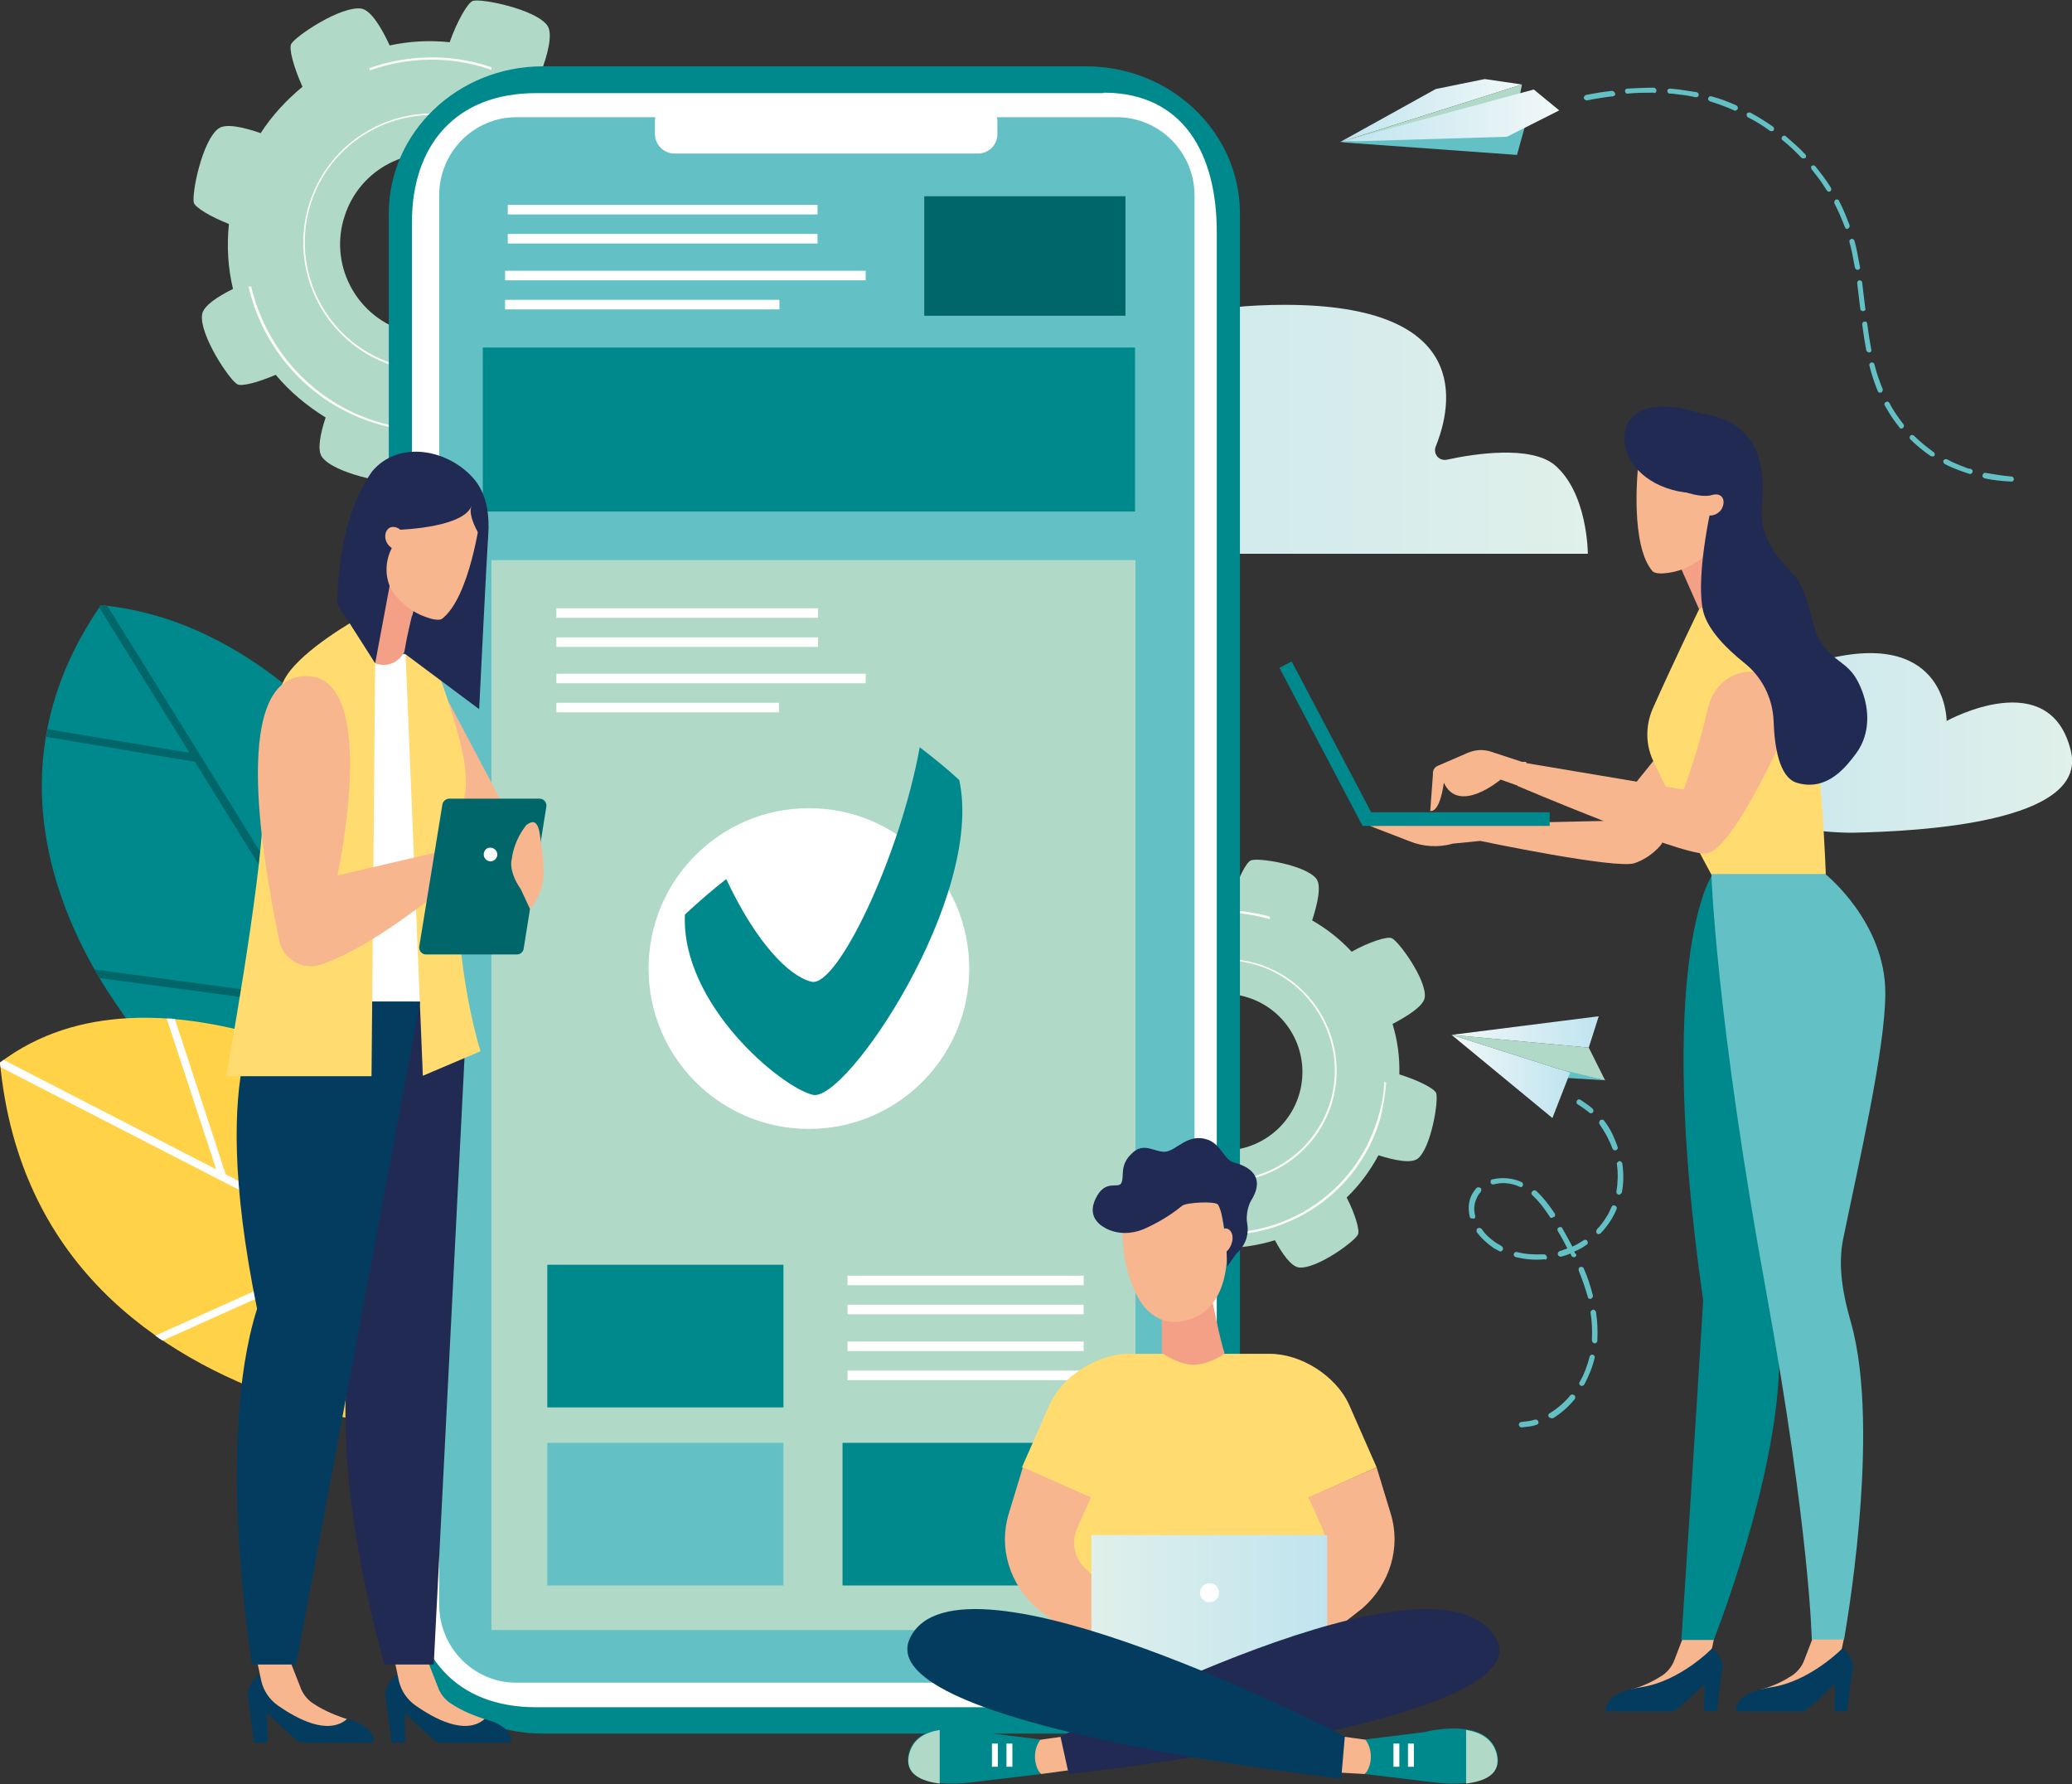
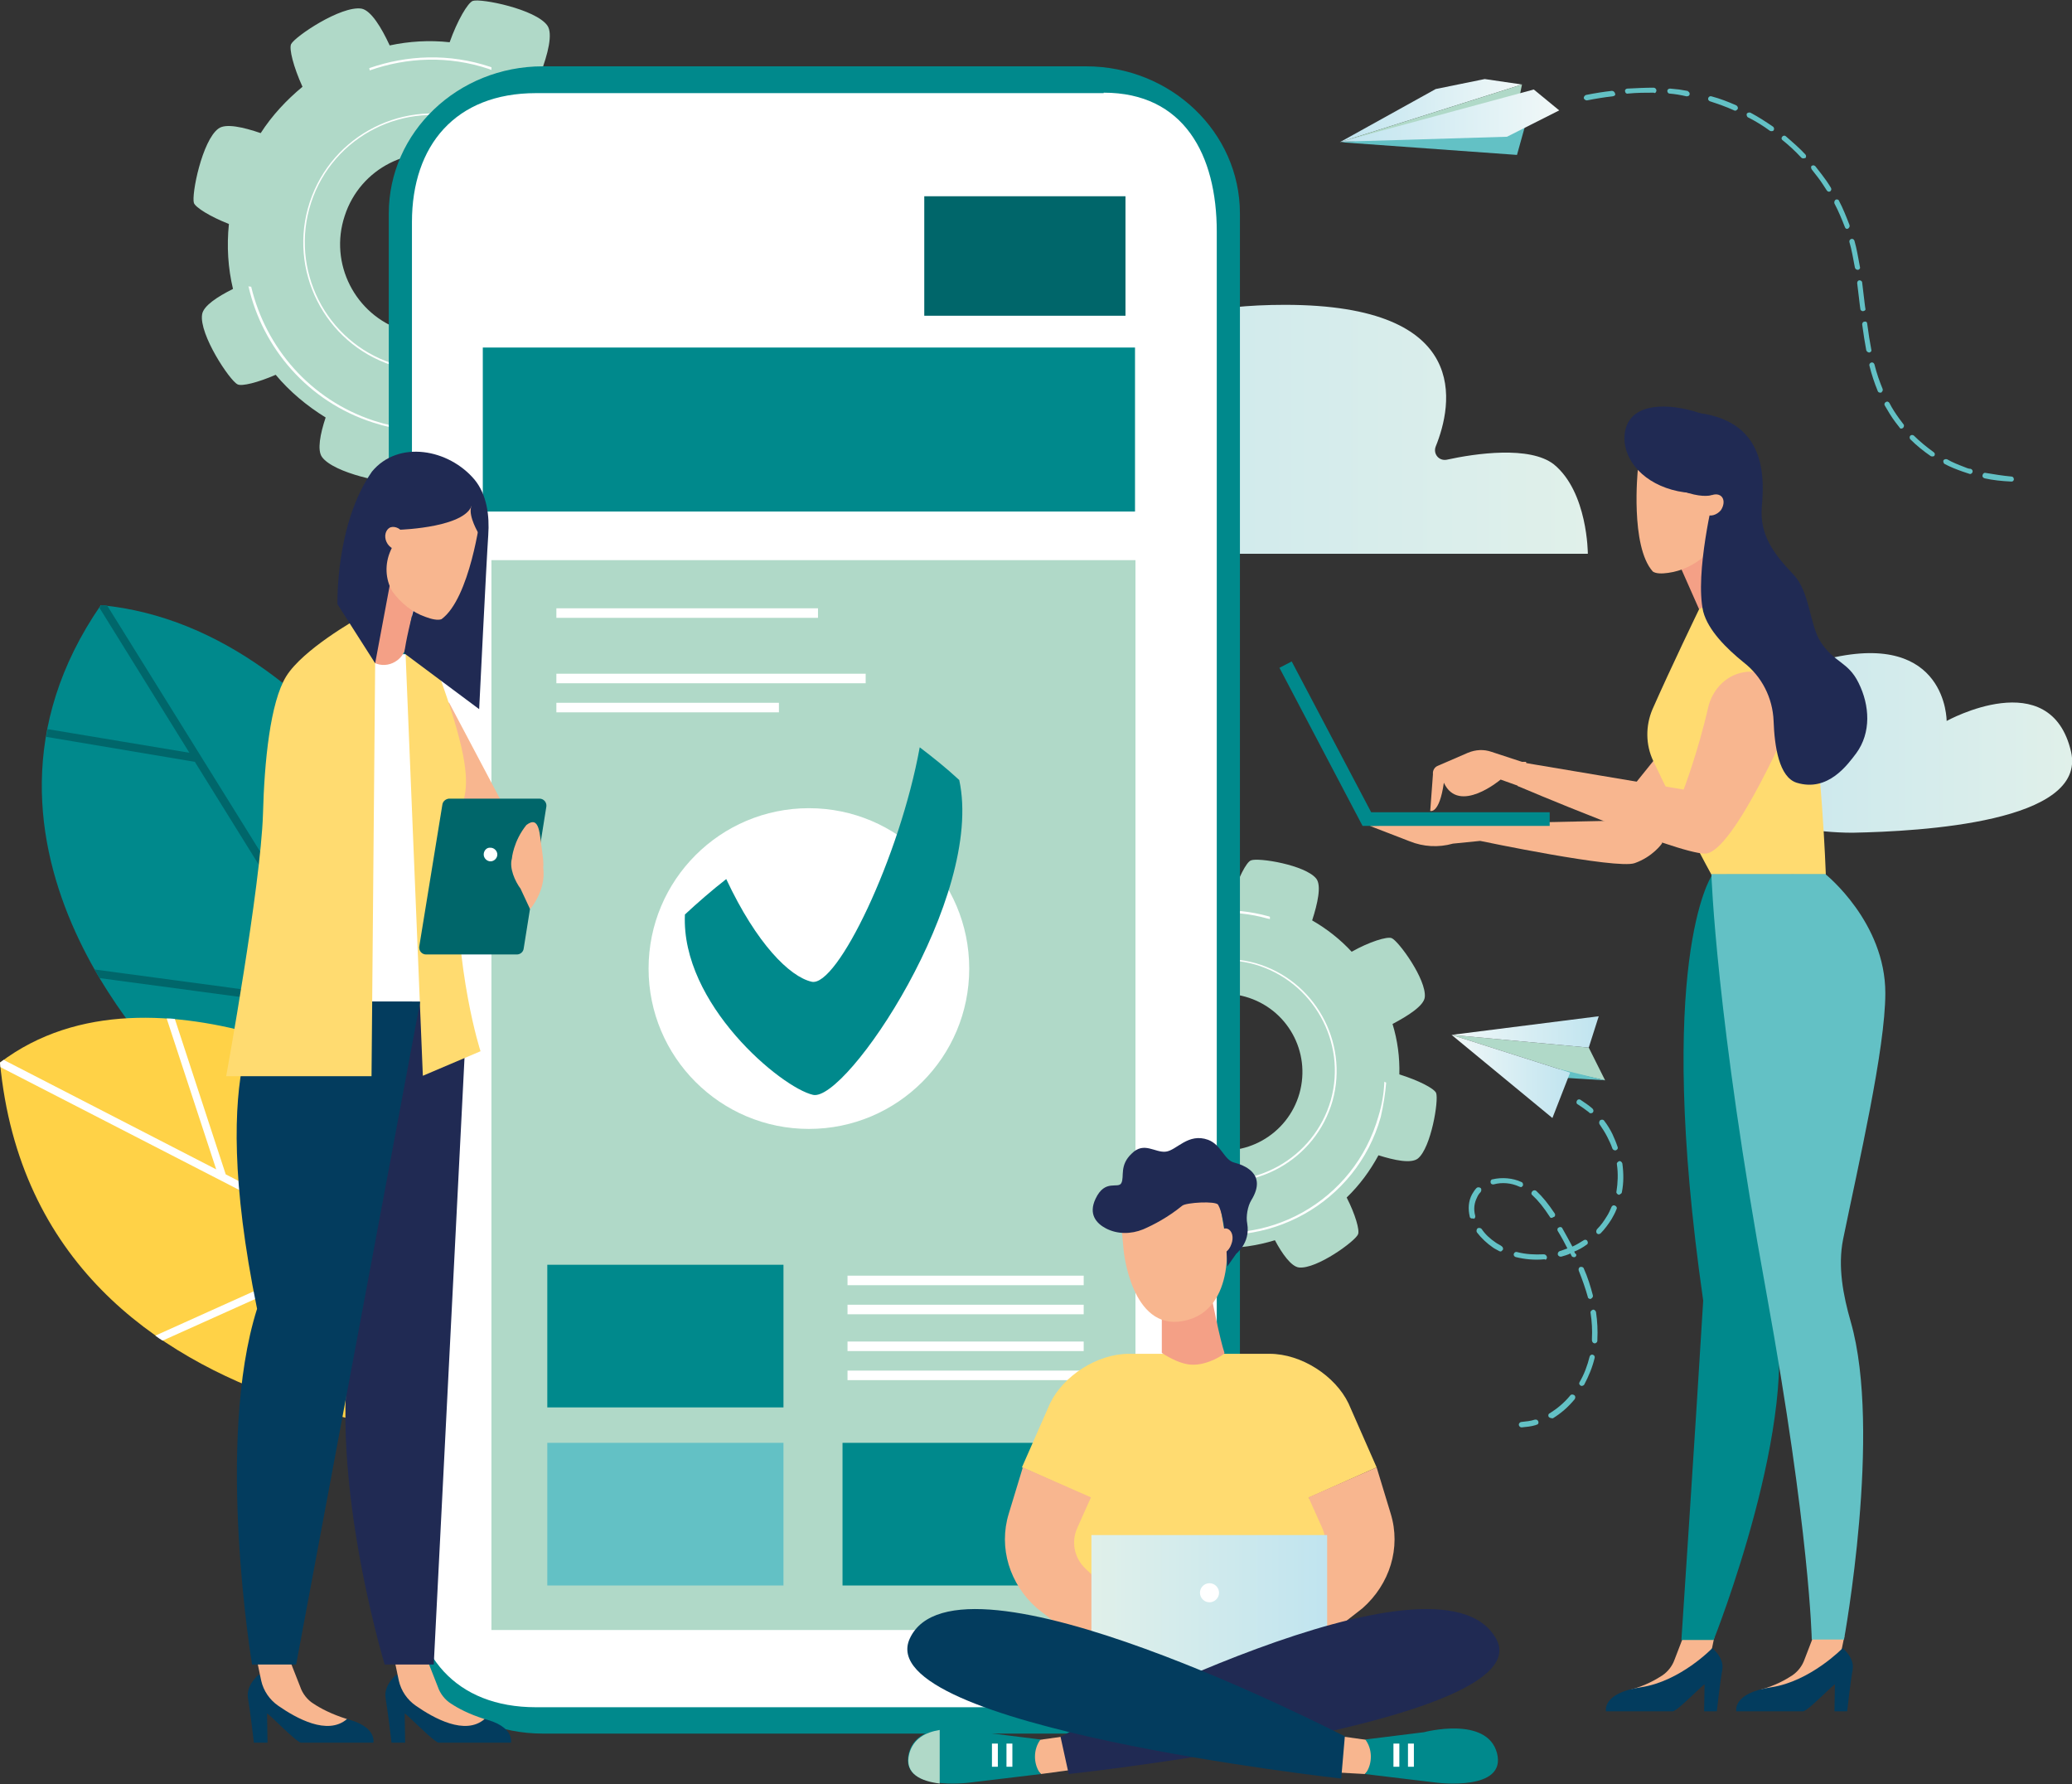
<svg xmlns="http://www.w3.org/2000/svg" version="1.1" id="_xFF91_饑1" x="0px" y="0px" width="456.2px" height="392.7px" viewBox="0 0 456.2 392.7" style="enable-background:new 0 0 456.2 392.7;" xml:space="preserve">
  <rect x="0" y="0" width="456.2" height="392.7" fill="#333333" stroke="none" />
  <style type="text/css">
	.st0{fill:url(#SVGID_1_);}
	.st1{fill:#B0D9C8;}
	.st2{fill:#FFFFFF;}
	.st3{fill:#00898C;}
	.st4{fill:#00666A;}
	.st5{fill:#FFD247;}
	.st6{fill:#63C1C5;}
	.st7{fill:url(#SVGID_00000114054420622835696120000003302078220785074876_);}
	.st8{fill:url(#SVGID_00000047756786102742694940000005777757883396912301_);}
	.st9{fill:url(#SVGID_00000116237076159074513590000000808013578248029321_);}
	.st10{fill:url(#SVGID_00000170251410429482017770000013158808765953063348_);}
	.st11{fill:url(#SVGID_00000151521887335981161320000007070107046024685726_);}
	.st12{fill:#F4A086;}
	.st13{fill:#F8B68F;}
	.st14{fill:#FFDB70;}
	.st15{fill:#033C5E;}
	.st16{fill:#202A53;}
	.st17{fill:url(#SVGID_00000142144160303515594420000001873977185632225445_);}
	.st18{fill:#CBB8CD;}
</style>
  <g>
    <linearGradient id="SVGID_1_" gradientUnits="userSpaceOnUse" x1="234.483" y1="94.569" x2="408.329" y2="94.569" gradientTransform="matrix(-1 0 0 1 584.05 0)">
      <stop offset="0" style="stop-color:#E0F0EA" />
      <stop offset="1" style="stop-color:#C0E4EF" />
    </linearGradient>
    <path class="st0" d="M349.6,121.9H179.8c0,0-9.2-11.6,0-19.5c5.1-4.3,11.1-3.9,15.4-2.6c2.8,0.8,5.7-1.1,6.3-4   c1-4.8,4.2-11.1,13.4-14.8c9-3.6,14.7,1.9,18,7.6c1.1,1.9,4,1.6,4.6-0.5c2.8-9,12.8-21,45.4-21c41.5,0,36.9,22.1,33.2,31.2   c-0.6,1.6,0.7,3.2,2.4,2.9c6.4-1.4,18.3-3.1,23.6,1C349.6,108.3,349.6,121.9,349.6,121.9z" />
    <g>
      <path class="st1" d="M148.7,61.4c-0.4-1.1-4.3-3.4-9.2-5.1c0.3-4.4-0.1-8.7-1.1-12.9c4.1-1.9,8.2-4.2,8.5-6.4    c0.7-4.4-6.1-14.6-7.8-15.4c-1.1-0.5-5.7,0.7-10.4,3c-2.8-3.2-6-6.1-9.7-8.4c1.6-4.2,2.8-8.8,1.5-10.6c-2.6-3.6-14.6-6-16.4-5.4    c-1.1,0.4-3.4,4.3-5.1,9.1C94.5,8.8,90,9.1,85.8,10c-1.8-3.9-4.1-7.7-6.2-8.1C75.1,1.2,65,8,64.1,9.7c-0.5,1,0.5,5,2.5,9.4    c-3.5,2.9-6.7,6.3-9.2,10.2c-3.8-1.3-7.7-2.2-9.3-1c-3.6,2.6-6,14.6-5.4,16.4c0.4,1,3.6,3,7.7,4.6c-0.5,4.9-0.2,9.7,0.9,14.3    c-3.4,1.7-6.5,3.7-6.8,5.6c-0.7,4.4,6.1,14.6,7.8,15.4c0.9,0.5,4.5-0.4,8.4-2.1c3.1,3.7,6.8,6.8,11,9.4c-1.2,3.6-1.9,7.2-0.8,8.7    c2.6,3.6,14.6,6,16.4,5.4c1-0.4,3-3.6,4.6-7.7c4.8,0.3,9.5-0.2,14.1-1.3c1.8,3.6,3.9,6.9,5.8,7.2c4.4,0.7,14.6-6.1,15.4-7.8    c0.5-1-0.5-5.1-2.5-9.4c3.3-3,6.2-6.5,8.6-10.4c4,1.5,8.3,2.5,10,1.3C146.9,75.2,149.3,63.2,148.7,61.4z M88.6,72.7    C78.2,69.3,72.4,58,75.9,47.5c3.4-10.5,14.7-16.2,25.2-12.7c10.5,3.4,16.2,14.7,12.7,25.2C110.4,70.4,99.1,76.2,88.6,72.7z" />
      <g>
        <path class="st2" d="M86.3,80.4c-14.9-4.9-23-21-18.1-35.9c4.9-14.9,21-23,35.9-18.1c14.9,4.9,23,21,18.1,35.9     S101.2,85.3,86.3,80.4z M103.9,26.7c-14.7-4.8-30.6,3.2-35.4,17.9C63.7,59.3,71.7,75.2,86.4,80c14.7,4.8,30.6-3.2,35.4-17.9     C126.6,47.4,118.6,31.5,103.9,26.7z" />
      </g>
      <g>
        <path class="st2" d="M136.1,58.1c-0.2-0.1-0.3-0.2-0.5-0.2c-0.3,2.9-0.9,5.8-1.8,8.7c-7,21.4-30.1,33-51.5,26     c-14-4.6-23.8-16.1-27-29.5c0,0,0,0,0,0c-0.2,0-0.4,0-0.6-0.1c3.1,13.6,13.1,25.4,27.4,30c21.6,7.1,45-4.7,52.1-26.3     C135.2,63.9,135.8,61,136.1,58.1z" />
        <path class="st2" d="M81.4,15.5c8.2-2.9,17.4-3.3,26.3-0.3c0.2,0.1,0.3,0.1,0.5,0.2c0-0.2,0-0.4,0-0.6c-0.1,0-0.2-0.1-0.3-0.1     c-9-3-18.3-2.6-26.6,0.3C81.3,15.1,81.4,15.3,81.4,15.5z" />
      </g>
    </g>
    <g>
      <path class="st1" d="M316.2,240.6c-0.4-1-3.9-2.8-8.1-4.1c0.1-3.8-0.4-7.5-1.5-11.1c3.4-1.8,6.9-4,7.1-5.9    c0.4-3.9-5.8-12.4-7.3-13c-1-0.4-4.9,0.8-8.8,3c-2.5-2.7-5.4-5-8.7-6.9c1.2-3.7,2.1-7.7,0.9-9.2c-2.4-3-12.8-4.7-14.4-4    c-1,0.4-2.8,3.9-4.1,8.1c-3.9-0.2-7.7,0.2-11.3,1.1c-1.7-3.3-3.8-6.5-5.7-6.7c-3.9-0.4-12.4,5.8-13,7.3c-0.4,0.9,0.6,4.3,2.5,8    c-2.9,2.6-5.5,5.7-7.6,9.2c-3.3-1-6.7-1.6-8.1-0.5c-3,2.4-4.7,12.8-4,14.4c0.3,0.9,3.2,2.4,6.8,3.7c-0.2,4.2,0.2,8.4,1.3,12.3    c-2.9,1.6-5.4,3.5-5.6,5.1c-0.4,3.9,5.8,12.4,7.3,13c0.8,0.4,3.8-0.5,7.2-2.1c2.8,3,6.1,5.7,9.8,7.7c-0.9,3.2-1.4,6.3-0.4,7.5    c2.4,3,12.8,4.7,14.4,4c0.9-0.3,2.4-3.2,3.7-6.8c4.1,0.1,8.2-0.5,12.1-1.7c1.6,3,3.6,5.8,5.3,6c3.9,0.4,12.4-5.8,13-7.3    c0.4-0.9-0.6-4.4-2.5-8.1c2.8-2.7,5.1-5.8,7-9.3c3.5,1.1,7.2,1.9,8.7,0.7C315.1,252.6,316.8,242.2,316.2,240.6z M264.8,252.6    c-9.2-2.6-14.5-12.1-11.9-21.3c2.6-9.2,12.1-14.5,21.3-11.9c9.2,2.6,14.5,12.1,11.9,21.3C283.5,249.8,274,255.2,264.8,252.6z" />
      <g>
        <path class="st2" d="M263.1,259.3c-13-3.7-20.6-17.3-17-30.3c3.7-13,17.3-20.6,30.3-17c13,3.7,20.6,17.3,17,30.3     C289.7,255.3,276.1,262.9,263.1,259.3z M276.3,212.3c-12.8-3.6-26.2,3.9-29.9,16.7c-3.6,12.8,3.9,26.2,16.7,29.9     c12.8,3.6,26.2-3.9,29.9-16.7C296.6,229.4,289.1,216,276.3,212.3z" />
      </g>
      <g>
        <path class="st2" d="M305.2,238.3c-0.2-0.1-0.3-0.1-0.4-0.2c-0.1,2.5-0.5,5-1.3,7.6c-5.3,18.7-24.7,29.6-43.4,24.3     c-12.2-3.4-21.1-13-24.3-24.4c0,0,0,0,0,0c-0.2,0-0.3,0-0.5,0c3.2,11.6,12.3,21.4,24.7,24.9c18.9,5.3,38.7-5.7,44-24.6     C304.6,243.3,305,240.7,305.2,238.3z" />
        <path class="st2" d="M256.4,203.5c7-2.8,14.9-3.5,22.7-1.3c0.2,0,0.3,0.1,0.5,0.1c0-0.2,0-0.3,0-0.5c-0.1,0-0.2-0.1-0.3-0.1     c-7.9-2.2-15.9-1.6-22.9,1.2C256.4,203.2,256.4,203.3,256.4,203.5z" />
      </g>
    </g>
    <g>
      <g>
        <path class="st3" d="M106.1,209c0,0-30-70.7-83.9-75.8c-36.9,53.5,16.5,103.8,16.5,103.8l62.9,23.7L106.1,209z" />
        <path class="st4" d="M74.9,161.9l-14.3,30.9l-37-59.5c-0.4,0-0.8-0.1-1.3-0.1c-0.1,0.2-0.3,0.4-0.4,0.6l19.8,31.9l-31.2-5.2     c-0.1,0.3-0.1,0.6-0.2,0.9l-0.1,0.8l32.7,5.5l33,53.1l-55.1-7.4c0.4,0.6,0.7,1.2,1.1,1.9l55.2,7.4l23.5,37.7l1.1,0.4l0.1-1.7     l-40.1-64.5l14.5-31.3C75.7,162.8,75.3,162.3,74.9,161.9z" />
      </g>
      <g>
        <path class="st5" d="M88.9,241.5c0,0-54.6-33.6-88.9-7.6c8.3,87.6,120.2,83.2,120.2,83.2L88.9,241.5z" />
        <g>
          <path class="st2" d="M0,233.9c0,0.3,0.1,0.7,0.1,1l77.2,39.7l-43.1,19.4c0.5,0.4,1.1,0.8,1.6,1.1l43.4-19.5l30.2,15.5l-1-2.4      l-58.7-30.2l-11.2-34.2c-0.6-0.1-1.2-0.1-1.8-0.1l10.9,33.2L0.8,233.3C0.5,233.5,0.3,233.7,0,233.9L0,233.9z" />
        </g>
      </g>
    </g>
    <path class="st3" d="M239.1,14.6c18.7,0,33.9,14.5,33.9,32.4v302.2c0,17.9-15.2,32.4-33.9,32.4H119.5c-18.7,0-33.9-14.5-33.9-32.4   V47c0-17.9,15.2-32.4,33.9-32.4H239.1z" />
    <path class="st2" d="M243,20.4c17.7,0,24.9,13.7,24.9,30.6v294.2c0,16.9-7.2,30.6-24.9,30.6H118c-17.7,0-27.3-11.5-27.3-28.4V48.9   c0-16.9,9.6-28.4,27.3-28.4H243z" />
-     <path class="st6" d="M263,43v310.2c0,9.5-7.6,17.2-17,17.2H113.7c-9.4,0-17-7.7-17-17.2V43c0-9.5,7.6-17.2,17-17.2h132.2   C255.3,25.8,263,33.5,263,43z" />
    <rect x="108.2" y="123.3" class="st1" width="141.8" height="235.5" />
    <rect x="106.3" y="76.5" class="st3" width="143.6" height="36.1" />
    <path class="st2" d="M215.3,33.8h-66.8c-2.3,0-4.3-1.9-4.3-4.3v-2.8c0-2.3,1.9-4.3,4.3-4.3h66.8c2.3,0,4.3,1.9,4.3,4.3v2.8   C219.6,31.9,217.7,33.8,215.3,33.8z" />
    <g>
      <circle class="st2" cx="178.1" cy="213.2" r="35.3" />
      <path class="st3" d="M211.2,171.7c-2.8-2.6-5.8-5-8.7-7.2c-4.4,24.2-18.2,52.9-23.8,51.6c-4.8-1.1-12.1-8.3-18.8-22.6    c-3.2,2.5-6.3,5.2-9.1,7.8C149.9,221,172,239.4,179,241C186.3,242.7,216.8,197.5,211.2,171.7z" />
    </g>
    <g>
      <rect x="111.8" y="45.1" class="st2" width="68.2" height="2.1" />
      <rect x="111.8" y="51.5" class="st2" width="68.2" height="2.1" />
      <rect x="111.2" y="59.6" class="st2" width="79.4" height="2.1" />
      <rect x="111.2" y="66" class="st2" width="60.4" height="2.1" />
    </g>
    <g>
      <rect x="122.5" y="133.9" class="st2" width="57.6" height="2.1" />
-       <rect x="122.5" y="140.3" class="st2" width="57.6" height="2.1" />
      <rect x="122.5" y="148.3" class="st2" width="68.1" height="2.1" />
      <rect x="122.5" y="154.7" class="st2" width="49" height="2.1" />
    </g>
    <g>
      <rect x="186.6" y="280.8" class="st2" width="52" height="2.1" />
      <rect x="186.6" y="287.2" class="st2" width="52" height="2.1" />
      <rect x="186.6" y="295.3" class="st2" width="52" height="2.1" />
      <rect x="186.6" y="301.7" class="st2" width="52" height="2.1" />
    </g>
    <rect x="203.5" y="43.2" class="st4" width="44.3" height="26.3" />
    <g>
      <g>
        <rect x="120.5" y="278.4" class="st3" width="52" height="31.4" />
      </g>
      <g>
        <rect x="120.5" y="317.6" class="st6" width="52" height="31.4" />
        <rect x="185.5" y="317.6" class="st3" width="52" height="31.4" />
      </g>
    </g>
    <linearGradient id="SVGID_00000176738385563344016090000015998428790065878152_" gradientUnits="userSpaceOnUse" x1="280.048" y1="163.425" x2="377.887" y2="163.425" gradientTransform="matrix(-1 0 0 1 736.247 0)">
      <stop offset="0" style="stop-color:#E0F0EA" />
      <stop offset="1" style="stop-color:#C0E4EF" />
    </linearGradient>
    <path style="fill:url(#SVGID_00000176738385563344016090000015998428790065878152_);" d="M456,165.5c-4.5-19.5-27.4-6.8-27.4-6.8   s0.1-19.8-25.7-13.8c-10,2.3-15.9,5.1-19.3,7.6c0.3,3.1,0.4,6.1,0.3,9.2c-0.2,5.4-1.8,11.1-4.2,16.5c5.8,1.7,11.6,3,15.8,3.9   c4.1,0.8,8.3,1.2,12.4,1.2C423,183,459.5,181,456,165.5z" />
    <g>
      <g>
        <polygon class="st1" points="349.8,230.6 353.4,237.8 345.7,236.1 319.6,227.8    " />
        <polygon class="st6" points="353.4,237.8 340.4,237 343.6,235.4    " />
        <linearGradient id="SVGID_00000070797313654879537950000014888502122008609438_" gradientUnits="userSpaceOnUse" x1="319.564" y1="227.148" x2="352.034" y2="227.148">
          <stop offset="6.300000e-07" style="stop-color:#F1F8F8" />
          <stop offset="1" style="stop-color:#C0E4EF" />
        </linearGradient>
        <polygon style="fill:url(#SVGID_00000070797313654879537950000014888502122008609438_);" points="349.8,230.6 352,223.7      319.6,227.8    " />
        <linearGradient id="SVGID_00000102509722283935594280000016148907600467586714_" gradientUnits="userSpaceOnUse" x1="319.564" y1="236.969" x2="345.749" y2="236.969">
          <stop offset="6.300000e-07" style="stop-color:#F1F8F8" />
          <stop offset="1" style="stop-color:#C0E4EF" />
        </linearGradient>
        <polygon style="fill:url(#SVGID_00000102509722283935594280000016148907600467586714_);" points="319.6,227.8 345.7,236.1      341.8,246.1    " />
      </g>
      <g>
        <g>
          <path class="st6" d="M350.5,245c0.1,0,0.1-0.1,0.2-0.1c0.2-0.3,0.2-0.6-0.1-0.9c-0.8-0.7-1.7-1.3-2.6-1.9      c-0.3-0.2-0.7-0.1-0.8,0.2c-0.2,0.3-0.1,0.7,0.2,0.8c0.8,0.5,1.6,1.1,2.4,1.7C350,245.1,350.3,245.1,350.5,245z" />
        </g>
        <g>
          <g>
            <path class="st6" d="M341,311.9c-0.2-0.3-0.1-0.7,0.2-0.8c1.6-1,3.2-2.3,4.5-3.9c0.2-0.3,0.6-0.3,0.9-0.1s0.3,0.6,0.1,0.9       c-1.4,1.7-3,3.1-4.8,4.2c0,0,0,0,0,0C341.5,312.2,341.2,312.1,341,311.9z M348,305c-0.3-0.2-0.4-0.5-0.2-0.8       c1-1.7,1.7-3.6,2.2-5.6c0.1-0.3,0.4-0.5,0.7-0.4c0.3,0.1,0.5,0.4,0.4,0.7c-0.5,2.1-1.3,4-2.3,5.9c-0.1,0.1-0.2,0.2-0.3,0.2       C348.4,305.1,348.2,305.1,348,305z M351.1,295.7c-0.3,0-0.6-0.3-0.6-0.7l0-0.3c0.1-1.9,0-3.8-0.3-5.7c-0.1-0.3,0.2-0.6,0.5-0.7       c0.3-0.1,0.6,0.2,0.7,0.5c0.3,2,0.4,4.1,0.3,6l0,0.3c0,0.2-0.1,0.4-0.3,0.5C351.3,295.7,351.2,295.7,351.1,295.7z M350.3,285.9       c-0.3,0.1-0.7-0.1-0.7-0.4c-0.5-1.8-1.2-3.8-2-5.8c-0.1-0.3,0-0.7,0.3-0.8c0.3-0.1,0.7,0,0.8,0.3c0.9,2,1.5,4,2,5.9       c0.1,0.3-0.1,0.6-0.3,0.7C350.3,285.9,350.3,285.9,350.3,285.9z M346.8,276.7c-0.3,0.1-0.7,0-0.8-0.3c-0.1-0.2-0.2-0.3-0.2-0.5       c-0.6,0.3-1.3,0.5-2,0.7c-0.3,0.1-0.7-0.1-0.8-0.4c-0.1-0.3,0.1-0.7,0.4-0.8c0.6-0.2,1.2-0.4,1.7-0.6c-0.6-1.2-1.3-2.5-2.1-3.8       c-0.2-0.3-0.1-0.7,0.2-0.8c0.3-0.2,0.7-0.1,0.8,0.2c0.8,1.4,1.5,2.7,2.2,4c0.9-0.4,1.7-0.9,2.5-1.4c0.3-0.2,0.7-0.1,0.8,0.2       c0.2,0.3,0.1,0.7-0.2,0.8c-0.8,0.6-1.7,1.1-2.7,1.5c0.1,0.1,0.1,0.3,0.2,0.4C347.2,276.1,347.1,276.5,346.8,276.7       C346.8,276.6,346.8,276.7,346.8,276.7z M351.6,271.5c-0.2-0.2-0.2-0.6,0-0.9c0.9-0.9,1.6-1.9,2.2-2.9c0.4-0.6,0.7-1.3,1-2       c0.1-0.3,0.5-0.5,0.8-0.3c0.3,0.1,0.5,0.5,0.3,0.8c-0.3,0.8-0.7,1.5-1.1,2.2c-0.7,1.1-1.5,2.2-2.4,3.1c0,0-0.1,0.1-0.2,0.1       C352.1,271.7,351.8,271.7,351.6,271.5z M340,277.2c-2.2,0.2-4.3,0-6.3-0.5c-0.3-0.1-0.5-0.4-0.4-0.7c0.1-0.3,0.4-0.5,0.7-0.4       c1.9,0.5,3.9,0.6,5.9,0.5c0.3,0,0.6,0.2,0.7,0.6c0,0.3-0.1,0.5-0.3,0.6C340.2,277.2,340.1,277.2,340,277.2z M356.4,263       c-0.3-0.1-0.6-0.4-0.5-0.7c0.3-1.9,0.4-3.9,0.1-6c-0.1-0.3,0.2-0.6,0.5-0.7c0.3-0.1,0.6,0.2,0.7,0.5c0.3,2.2,0.3,4.3-0.1,6.3       c0,0.2-0.2,0.4-0.3,0.4C356.6,263,356.5,263,356.4,263z M330.1,275.4c-0.5-0.3-1-0.5-1.4-0.8c-1.3-0.9-2.5-2-3.5-3.3       c-0.2-0.3-0.1-0.7,0.1-0.9c0.3-0.2,0.7-0.1,0.9,0.1c0.8,1.2,1.9,2.2,3.1,3c0.4,0.3,0.9,0.5,1.3,0.8c0.3,0.2,0.4,0.5,0.3,0.8       c-0.1,0.1-0.2,0.2-0.3,0.3C330.5,275.5,330.3,275.5,330.1,275.4z M341.2,267.8c-1.3-2-2.5-3.5-3.8-4.7c-0.3-0.2-0.3-0.6,0-0.9       c0.2-0.2,0.6-0.3,0.9,0c1.3,1.2,2.6,2.8,4,4.9c0.2,0.3,0.1,0.7-0.2,0.8c0,0,0,0-0.1,0C341.7,268.2,341.3,268.1,341.2,267.8z        M355.8,253.2c-0.3,0.1-0.7-0.1-0.8-0.4c-0.3-0.9-0.7-1.7-1.1-2.5c-0.5-1-1.1-1.9-1.7-2.8c-0.2-0.3-0.1-0.7,0.1-0.9       c0.3-0.2,0.7-0.2,0.9,0.1c0.7,0.9,1.3,1.9,1.8,2.9c0.4,0.9,0.8,1.8,1.1,2.7C356.3,252.7,356.2,253,355.8,253.2       C355.9,253.2,355.9,253.2,355.8,253.2z M324.3,268.2c-0.3,0.1-0.7-0.1-0.7-0.4c-0.4-1.7-0.3-3.4,0.5-4.9c0.3-0.5,0.6-1,1-1.4       c0.2-0.2,0.6-0.2,0.9,0c0.2,0.2,0.2,0.6,0,0.9c-0.3,0.3-0.6,0.7-0.8,1.2c-0.6,1.2-0.8,2.5-0.4,4c0.1,0.3-0.1,0.6-0.3,0.7       C324.4,268.2,324.3,268.2,324.3,268.2z M334.5,261.2c-1.7-0.8-3.8-1-5.6-0.5c-0.3,0.1-0.7-0.1-0.7-0.4       c-0.1-0.3,0.1-0.7,0.4-0.7c2.1-0.5,4.5-0.3,6.4,0.6c0.3,0.1,0.4,0.5,0.3,0.8c-0.1,0.1-0.2,0.2-0.3,0.3       C334.9,261.3,334.7,261.3,334.5,261.2z" />
          </g>
        </g>
        <g>
          <path class="st6" d="M338.4,313.6c0.3-0.1,0.4-0.4,0.3-0.7c-0.1-0.3-0.4-0.5-0.8-0.4c-0.9,0.3-1.9,0.4-2.9,0.5      c-0.3,0-0.6,0.3-0.6,0.6c0,0.3,0.3,0.6,0.6,0.6c1.1-0.1,2.1-0.2,3.1-0.5C338.3,313.6,338.3,313.6,338.4,313.6z" />
        </g>
      </g>
    </g>
    <g>
      <g>
        <linearGradient id="SVGID_00000003065863148228335380000016375750974991117989_" gradientUnits="userSpaceOnUse" x1="289.231" y1="24.357" x2="329.378" y2="24.357" gradientTransform="matrix(-1 0 0 1 624.345 0)">
          <stop offset="6.300000e-07" style="stop-color:#F1F8F8" />
          <stop offset="1" style="stop-color:#C0E4EF" />
        </linearGradient>
        <polygon style="fill:url(#SVGID_00000003065863148228335380000016375750974991117989_);" points="295,31.3 316.1,19.6      326.9,17.4 335.1,18.6    " />
        <polyline class="st1" points="295,31.3 334.6,21.1 335.1,18.6    " />
        <polygon class="st6" points="335.7,27.9 335.7,28 334,34.1 295.1,31.3    " />
        <linearGradient id="SVGID_00000093872174102436864800000009858033259784618416_" gradientUnits="userSpaceOnUse" x1="281.032" y1="25.454" x2="329.12" y2="25.454" gradientTransform="matrix(-1 0 0 1 624.345 0)">
          <stop offset="6.300000e-07" style="stop-color:#F1F8F8" />
          <stop offset="1" style="stop-color:#C0E4EF" />
        </linearGradient>
        <polygon style="fill:url(#SVGID_00000093872174102436864800000009858033259784618416_);" points="343.3,24.3 337.7,19.7      295.2,31.2 331.8,30.1    " />
      </g>
      <g>
        <path class="st6" d="M432.5,102.8c-1.3-0.5-2.6-1-3.8-1.7c-0.3-0.1-0.6,0-0.8,0.2c-0.1,0.3,0,0.6,0.2,0.8c1.3,0.7,2.6,1.2,4,1.7     c0.5,0.2,1,0.3,1.5,0.5c0.2,0.1,0.4,0,0.5-0.1c0.1-0.1,0.2-0.2,0.2-0.3c0.1-0.3-0.1-0.6-0.4-0.7C433.4,103.2,433,103,432.5,102.8     z" />
        <path class="st6" d="M354.9,20c-1.8,0.2-3.7,0.5-5.7,0.9c-0.3,0.1-0.5,0.4-0.5,0.7c0.1,0.3,0.4,0.5,0.7,0.5     c2-0.4,3.9-0.7,5.7-0.9c0.1,0,0.2-0.1,0.3-0.1c0.2-0.1,0.3-0.3,0.2-0.5C355.5,20.2,355.2,20,354.9,20z" />
        <path class="st6" d="M364.5,20.4c0.1-0.1,0.2-0.3,0.2-0.5c0-0.3-0.3-0.6-0.6-0.6c-1.8,0-3.8,0.1-5.8,0.2c-0.3,0-0.6,0.3-0.5,0.6     c0,0.3,0.3,0.6,0.6,0.5c2-0.2,3.9-0.2,5.7-0.2C364.3,20.5,364.4,20.5,364.5,20.4z" />
        <path class="st6" d="M421.4,95.9c-0.2-0.2-0.6-0.2-0.8,0c-0.2,0.2-0.2,0.6,0,0.8c1.4,1.4,2.9,2.6,4.5,3.7c0.2,0.1,0.5,0.1,0.7,0     c0.1,0,0.1-0.1,0.1-0.1c0.2-0.3,0.1-0.6-0.2-0.8C424.2,98.4,422.7,97.2,421.4,95.9z" />
        <path class="st6" d="M419,94.2c0.2-0.2,0.3-0.6,0.1-0.8c-0.3-0.4-0.6-0.8-0.9-1.2c-0.8-1.1-1.6-2.3-2.2-3.5     c-0.2-0.3-0.5-0.4-0.8-0.2c-0.3,0.2-0.4,0.5-0.2,0.8c0.7,1.2,1.4,2.4,2.3,3.6c0.3,0.4,0.6,0.8,1,1.3     C418.4,94.4,418.7,94.4,419,94.2C419,94.2,419,94.2,419,94.2z" />
        <path class="st6" d="M414.2,86.4c0,0,0.1,0,0.1-0.1c0.2-0.2,0.3-0.4,0.2-0.7c-0.7-1.7-1.3-3.4-1.8-5.4c-0.1-0.3-0.4-0.5-0.7-0.4     c-0.3,0.1-0.5,0.4-0.4,0.7c0.5,2,1.1,3.8,1.8,5.5C413.5,86.4,413.9,86.5,414.2,86.4z" />
        <path class="st6" d="M398.9,37.3c0.5,0.6,0.9,1.2,1.4,1.8c0.7,0.9,1.3,1.9,1.9,2.8c0.2,0.3,0.5,0.4,0.8,0.2c0,0,0,0,0,0     c0.2-0.2,0.3-0.5,0.1-0.8c-0.6-1-1.3-2-2-2.9c-0.5-0.6-0.9-1.2-1.4-1.8c-0.2-0.2-0.5-0.3-0.8-0.1C398.7,36.6,398.7,37,398.9,37.3     z" />
        <path class="st6" d="M403.9,44.8c0.9,1.7,1.6,3.4,2.3,5.2c0.1,0.3,0.4,0.5,0.7,0.3c0.1,0,0.1,0,0.1-0.1c0.2-0.1,0.3-0.4,0.2-0.7     c-0.7-1.8-1.4-3.6-2.3-5.3c-0.1-0.3-0.5-0.4-0.8-0.2C403.9,44.2,403.8,44.5,403.9,44.8z" />
        <path class="st6" d="M392.4,30.8c1.5,1.2,2.9,2.5,4.2,3.9c0.2,0.2,0.5,0.2,0.8,0.1c0,0,0,0,0.1,0c0.2-0.2,0.2-0.6,0-0.8     c-1.3-1.4-2.8-2.7-4.3-4c-0.2-0.2-0.6-0.2-0.8,0.1C392.2,30.3,392.2,30.6,392.4,30.8z" />
        <path class="st6" d="M381.8,24.3c0.2,0.1,0.4,0.1,0.6-0.1c0.1-0.1,0.1-0.1,0.2-0.2c0.1-0.3,0-0.6-0.3-0.8c-1.8-0.8-3.6-1.5-5.5-2     c-0.3-0.1-0.6,0.1-0.7,0.4c-0.1,0.3,0.1,0.6,0.4,0.7C378.3,22.9,380.1,23.5,381.8,24.3z" />
        <path class="st6" d="M410.2,68.5c0.1,0,0.2-0.1,0.3-0.1c0.2-0.1,0.3-0.3,0.2-0.5l-0.1-0.7c-0.2-1.7-0.4-3.3-0.6-5     c0-0.3-0.3-0.5-0.6-0.5c-0.3,0-0.5,0.3-0.5,0.6c0.2,1.7,0.4,3.3,0.6,5l0.1,0.7C409.6,68.3,409.9,68.5,410.2,68.5z" />
        <path class="st6" d="M389.7,28.8c0.2,0.1,0.5,0.1,0.7,0c0,0,0.1-0.1,0.1-0.1c0.2-0.3,0.1-0.6-0.1-0.8c-1.6-1.1-3.3-2.2-5-3.1     c-0.3-0.1-0.6,0-0.8,0.2c-0.1,0.3,0,0.6,0.2,0.8C386.6,26.7,388.2,27.7,389.7,28.8z" />
        <path class="st6" d="M410.5,70.8c-0.3,0-0.5,0.3-0.5,0.6c0.3,2.2,0.6,4.1,0.9,5.7c0.1,0.3,0.4,0.5,0.7,0.5c0.1,0,0.2-0.1,0.2-0.1     c0.2-0.1,0.3-0.3,0.2-0.6c-0.3-1.6-0.6-3.4-0.9-5.7C411.1,70.9,410.8,70.7,410.5,70.8z" />
        <path class="st6" d="M437.2,104.1c-0.3-0.1-0.6,0.1-0.7,0.5c-0.1,0.3,0.1,0.6,0.5,0.7c1.8,0.4,3.7,0.6,5.8,0.7     c0.1,0,0.3,0,0.4-0.1c0.1-0.1,0.2-0.2,0.2-0.4c0-0.3-0.2-0.6-0.5-0.6C440.8,104.7,439,104.4,437.2,104.1z" />
        <path class="st6" d="M407.6,52.6c-0.3,0.1-0.5,0.4-0.4,0.7c0.5,1.7,0.8,3.5,1.2,5.6c0.1,0.3,0.3,0.5,0.7,0.5     c0.1,0,0.2-0.1,0.2-0.1c0.2-0.1,0.3-0.3,0.2-0.6c-0.4-2.1-0.7-4-1.2-5.7C408.2,52.7,407.9,52.5,407.6,52.6z" />
-         <path class="st6" d="M369.7,19.7c-0.7-0.1-1.3-0.1-2-0.2c-0.3,0-0.6,0.2-0.6,0.5c0,0.3,0.2,0.6,0.5,0.6c0.7,0,1.3,0.1,2,0.2     c1.2,0.1,2.4,0.3,3.7,0.6c0.2,0,0.3,0,0.5-0.1c0.1-0.1,0.2-0.2,0.2-0.3c0.1-0.3-0.1-0.6-0.4-0.7     C372.2,20.1,370.9,19.9,369.7,19.7z" />
+         <path class="st6" d="M369.7,19.7c-0.7-0.1-1.3-0.1-2-0.2c-0.3,0-0.6,0.2-0.6,0.5c0,0.3,0.2,0.6,0.5,0.6c1.2,0.1,2.4,0.3,3.7,0.6c0.2,0,0.3,0,0.5-0.1c0.1-0.1,0.2-0.2,0.2-0.3c0.1-0.3-0.1-0.6-0.4-0.7     C372.2,20.1,370.9,19.9,369.7,19.7z" />
      </g>
    </g>
    <g>
      <g>
        <g>
          <g>
            <polygon class="st12" points="370.2,125.3 375.2,136.6 383.4,129.2 377.7,112.8      " />
            <g>
              <path class="st13" d="M367.3,126.1c-1.4,0.2-2.7,0.2-3.4-0.3c-5-5.6-3.3-22.3-3.3-22.3l5.8-5l8.9,4.2l2.3,9.1        c0.6,3-0.2,8.3-2.3,10.6l0,0C373.1,124.3,370.3,125.7,367.3,126.1z" />
            </g>
          </g>
        </g>
        <path class="st13" d="M365.9,185.7c0,0-2,2.9-6,4.3c-4,1.4-34-4.9-34-4.9l-6,0.6c-3.2,0.9-6.5,0.7-9.5-0.5l-8.8-3.4l51.8-1.1     l19.8-24.6L365.9,185.7z" />
        <path class="st14" d="M383.4,129.2c0,0,12,15.3,14.8,25.4c2.8,10.1,3.8,37.9,3.8,37.9h-25.2c0,0-7.2-13.1-12.8-25     c-1.7-3.6-1.7-7.7-0.2-11.3c4.1-9.3,10.3-22.1,10.3-22.1L383.4,129.2z" />
        <g>
          <g>
            <path class="st13" d="M370.7,360.1l-2,5.2c-0.5,1.4-1.4,2.6-2.7,3.5c-1.4,0.9-3.6,2.2-6.9,3.1c4,3.4,10.4-0.2,14-2.7       c1.8-1.2,3-3.1,3.6-5.2l0.8-3.9H370.7z" />
          </g>
          <path class="st15" d="M377,362.8c0,0,2.7,2.1,2.2,4.8c-0.5,2.7-1.2,9.1-1.2,9.1h-2.8l0.1-5.9c0-0.4-6,5.9-7,5.9h-14.7      c0,0-1-4,7.7-5.3C370,370.1,377,362.8,377,362.8z" />
        </g>
        <g>
          <g>
            <path class="st13" d="M399.3,360.1l-2,5.2c-0.5,1.4-1.4,2.6-2.7,3.5c-1.4,0.9-3.6,2.2-6.9,3.1c4,3.4,10.4-0.2,14-2.7       c1.8-1.2,3-3.1,3.6-5.2l0.8-3.9H399.3z" />
          </g>
          <path class="st15" d="M405.7,362.8c0,0,2.7,2.1,2.2,4.8c-0.5,2.7-1.2,9.1-1.2,9.1h-2.8l0.1-5.9c0-0.4-6,5.9-7,5.9h-14.7      c0,0-1-4,7.7-5.3C398.6,370.1,405.7,362.8,405.7,362.8z" />
        </g>
        <path class="st3" d="M376.8,192.9c0,0-12.5,18.7-1.8,93.4c-1.7,28.2-4.8,74.7-4.8,74.7h7.1c0,0,19.7-49.5,13.1-74.1     c-1.6-24.4,4.5-94.4,4.5-94.4L376.8,192.9z" />
        <path class="st6" d="M402,192.5c0,0,13.1,10.5,13.1,26.1c0,12.3-5.9,37.6-9.3,54.2c-1.2,6,0,12.3,1.7,18.2     c6.9,24.1-1.5,69.9-1.5,69.9h-7.1c0,0-0.4-23.6-10-76.4c-11.1-60.7-12.1-92.1-12.1-92.1H402z" />
        <g>
          <polygon class="st3" points="300,181.8 341.2,181.8 341.2,178.8 301.9,178.8 284.4,145.6 281.7,147     " />
        </g>
        <path class="st13" d="M394.8,157.3c0,0-13.1,30.6-19.4,30.6c-6.3,0-41.3-14.9-41.3-14.9l0.9-5.2l35.7,6c0,0,3.2-8.4,5.4-18.1     c0.9-3.8,3.8-7,7.7-7.7C392.2,146.4,394.8,157.3,394.8,157.3z" />
        <path class="st16" d="M377.4,108.8c0,0-3.9,2.4-15.8-5.3c-1.8,0.5,1.1-16.7,16.5-11.7c10.8,3.5,10.3,14,9.8,19.8     c-0.5,6.2,2.7,10.4,7,14.9c3.6,3.8,3.5,10.9,5.9,14.7c3,4.7,6.1,4.4,8.4,9.1c2.5,5,2.8,11-0.5,15.5c-1.9,2.5-6.2,8.6-13.1,6.5     c-3.9-1.2-4.9-8-5.1-13.6c-0.2-5.1-2.6-9.8-6.6-12.9c-3.7-3-7.8-7-8.9-11.2C373.1,126.2,377.4,108.8,377.4,108.8z" />
        <path class="st13" d="M378.8,109.1c-0.9-0.6-2.4-0.2-3.3,0.9c-0.9,1.1-0.9,2.5,0.1,3.2c0.9,0.6,2.4,0.2,3.3-0.9     C379.7,111.1,379.7,109.7,378.8,109.1z" />
        <path class="st13" d="M315.5,170.4c-0.1-0.7,0.3-1.5,1-1.8l6.7-2.9c1.7-0.7,3.5-0.8,5.2-0.2l6.7,2.2l0.9,0l0.7,6.2     c-1.3-0.5-2.1-0.8-2.1-0.8l-4.2-1.5c0,0-9.2,7.8-12.5,0.7c-1,7-3,6.2-3,6.2L315.5,170.4z" />
      </g>
      <path class="st16" d="M383.3,102.7c-1.3,4.8-8.1,7.1-15.2,5.1c-7.1-2-10.9-7.3-10.4-12.2c0.7-6.5,8.1-7.1,15.2-5.1    C380,92.5,384.6,98,383.3,102.7z" />
    </g>
    <g>
      <path class="st14" d="M292.9,332.7l-4.8-3l15-6.7l-6.2-14.1c-2.9-6-10.3-10.9-17.4-10.9h-30.9c-7.1,0-14.5,4.9-17.4,10.9L225,323    l15,6.7l-4.8,3l-2.7,23l31.5-0.5l31.5,0.5L292.9,332.7z" />
      <path class="st13" d="M303.1,323l3.1,10.2c2.3,7.5-0.2,15.5-6.2,20.8l-14.1,11l-4.5-12.3l7.8-7.3c2.6-2.4,3.3-6,1.9-9.1l-3-6.7    L303.1,323z" />
      <g>
        <polygon class="st13" points="241.8,388.8 229.2,390.5 226.8,387.9 228,383.1 240.1,381.4    " />
        <g>
          <path class="st3" d="M229.2,390.5l-15.8,1.9c0,0-15.5,2-13.3-6.5c2.2-8.3,16.1-4.6,16.1-4.6l12.9,1.6l0,0      c-1.6,2.1-1.6,5.2-0.2,7.3L229.2,390.5z" />
          <path class="st1" d="M200.2,386c0.9-3.3,3.6-4.7,6.7-5.2v11.8C203,392.1,199,390.6,200.2,386z" />
          <g>
            <line class="st13" x1="222.2" y1="383.8" x2="222.2" y2="388.8" />
            <rect x="221.6" y="383.8" class="st2" width="1.3" height="5.1" />
          </g>
          <g>
-             <line class="st13" x1="219" y1="383.8" x2="219" y2="388.8" />
            <rect x="218.4" y="383.8" class="st2" width="1.3" height="5.1" />
          </g>
        </g>
      </g>
      <path class="st13" d="M225.2,323l-3.1,10.2c-2.3,7.5,0.2,15.5,6.2,20.8l14.1,11l4.5-12.3l-7.8-7.3c-2.6-2.4-3.3-6-1.9-9.1l3-6.7    L225.2,323z" />
      <g>
        <polygon class="st13" points="287.8,389.8 300.5,390.5 302.9,387.9 301.7,383.1 289.6,381.4    " />
        <g>
          <path class="st3" d="M300.5,390.5l15.8,1.9c0,0,15.5,2,13.3-6.5c-2.2-8.3-16.1-4.6-16.1-4.6l-12.9,1.6l0,0      c1.6,2.1,1.6,5.2,0.2,7.3L300.5,390.5z" />
-           <path class="st1" d="M329.5,386c-0.9-3.3-3.6-4.7-6.7-5.2v11.8C326.8,392.1,330.7,390.6,329.5,386z" />
          <g>
            <line class="st13" x1="307.5" y1="383.8" x2="307.5" y2="388.8" />
            <rect x="306.8" y="383.8" class="st2" width="1.3" height="5.1" />
          </g>
          <g>
            <line class="st13" x1="310.7" y1="383.8" x2="310.7" y2="388.8" />
            <rect x="310" y="383.8" class="st2" width="1.3" height="5.1" />
          </g>
        </g>
      </g>
      <g>
        <linearGradient id="SVGID_00000153663776670184159710000001794440725788690100_" gradientUnits="userSpaceOnUse" x1="240.273" y1="353.473" x2="292.203" y2="353.473">
          <stop offset="0" style="stop-color:#E0F0EA" />
          <stop offset="1" style="stop-color:#C0E4EF" />
        </linearGradient>
        <rect x="240.3" y="337.9" style="fill:url(#SVGID_00000153663776670184159710000001794440725788690100_);" width="51.9" height="31.1" />
        <rect x="240.3" y="367.7" class="st18" width="51.9" height="2.6" />
        <path class="st2" d="M264.2,350.6c0,1.1,0.9,2.1,2.1,2.1c1.1,0,2.1-0.9,2.1-2.1c0-1.1-0.9-2.1-2.1-2.1     C265.1,348.5,264.2,349.5,264.2,350.6z" />
      </g>
      <path class="st16" d="M329.4,360.7c10.4,18.5-94.1,29.8-94.1,29.8l-1.8-8.2C233.5,382.3,316.6,337.9,329.4,360.7z" />
      <path class="st15" d="M200.3,360.7c-8.8,19.3,95,30.8,95,30.8l0.8-9.3C296.1,382.3,210.8,337.9,200.3,360.7z" />
      <g>
        <path class="st12" d="M269.6,297.8c-1-2.9-2.7-11.6-2.7-11.6l-11.1,2.2v9.4c0,0,3.7,2.6,6.8,2.6     C265.9,300.5,269.7,298.1,269.6,297.8z" />
        <g>
          <path class="st13" d="M269.6,271l-2.1-12.4l-21.4,2.5l1.3,14.2c0,0,1.7,17.6,13,15.5C272.7,288.6,270.1,270.8,269.6,271z" />
        </g>
        <path class="st16" d="M274.6,269.3c-0.3-1.5,0.1-3.8,0.9-5.1c3.7-6-1.9-7.8-3.8-8.3c-2.2-0.6-2.8-3.9-5.7-5     c-4.4-1.6-6.9,2.3-9.3,2.6c-2.4,0.3-4.8-2.3-7.5,0.4c-2.8,2.6-1.6,5.1-2.3,6.5c-0.7,1.4-3.6-1-5.7,3.5c-1.6,3.4,0.2,5.4,2.3,6.5     c2.5,1.3,5.5,1.3,8.2,0.2c2.3-1,5.4-2.6,8.6-5.2c0.8-0.7,7.4-1.1,7.9-0.2c1.8,3.1,2,13.6,2,13.6l1.9-2.7     C271.9,276.1,275.4,273.8,274.6,269.3z" />
        <path class="st13" d="M267.5,272.5c-0.6,1.5-0.2,3,0.8,3.4c1,0.4,2.3-0.5,2.8-2c0.6-1.5,0.2-3-0.8-3.4     C269.4,270.1,268.1,271,267.5,272.5z" />
      </g>
    </g>
    <g>
      <polygon class="st13" points="98.9,154.7 111.7,178.9 97.6,178.2 96.6,154   " />
      <polygon class="st2" points="78.7,144 90.6,144 95.5,220.5 74.3,220.5   " />
      <g>
        <path class="st15" d="M57,368.6c0,0-2.9,2.3-2.4,5.2c0.5,2.9,1.3,9.8,1.3,9.8h3l-0.1-6.4c0-0.4,6.5,6.4,7.5,6.4h15.9     c0,0,1.1-4.3-8.3-5.7C64.7,376.6,57,368.6,57,368.6z" />
        <g>
          <path class="st13" d="M63.9,365.7l2.2,5.6c0.5,1.5,1.6,2.9,2.9,3.7c1.5,1,3.9,2.3,7.4,3.4c-4.3,3.7-11.2-0.2-15.1-2.9      c-1.9-1.3-3.3-3.3-3.8-5.6l-0.9-4.3H63.9z" />
        </g>
      </g>
      <g>
        <path class="st15" d="M87.3,368.6c0,0-2.9,2.3-2.4,5.2c0.5,2.9,1.3,9.8,1.3,9.8h3l-0.1-6.4c0-0.4,6.5,6.4,7.5,6.4h15.9     c0,0,1.1-4.3-8.3-5.7C95,376.6,87.3,368.6,87.3,368.6z" />
        <g>
          <path class="st13" d="M94.2,365.7l2.2,5.6c0.5,1.5,1.6,2.9,2.9,3.7c1.5,1,3.9,2.3,7.4,3.4c-4.3,3.7-11.2-0.2-15.1-2.9      c-1.9-1.3-3.3-3.3-3.8-5.6l-0.9-4.3H94.2z" />
        </g>
      </g>
      <path class="st16" d="M69.7,220.5c0,0-2,11.4,9.4,67.6c-9.3,29.3,5.6,78.3,5.6,78.3h10.8l7.4-145.9H69.7z" />
      <path class="st14" d="M89.3,144l3.8,92.8l12.7-5.4c0,0-5.7-17.4-5.2-41.6c-1.9-17.5,8-8.3-4.2-42C91.9,144,89.3,144,89.3,144z" />
      <path class="st12" d="M90.9,134.5l-1.5,7.8c-0.7,3.4-4.6,5.2-7.5,3.3l-5.2-3.3l9.3-21.1L90.9,134.5z" />
      <path class="st15" d="M59.3,220.5c0,0-14.2,11.4-2.7,67.6c-9.3,29.3-1.1,78.3-1.1,78.3h9.7l27.3-145.9H59.3z" />
      <path class="st14" d="M78.7,136.2c0,0-12,6.7-15.7,12.7c-3.5,5.7-4.8,18.7-5.1,30.3c-0.5,15.9-8.1,57.7-8.1,57.7h32l0.8-90.9    L78.7,136.2z" />
      <path class="st16" d="M102.3,111c-7.2-1.8-14.2,5.6-14.2,5.6l-5.5,29.4L74.3,133c0,0-0.5-17.6,7.6-29.2c5.8-7,16.9-5,22.6,1.8    c2.7,3.3,3.3,7.9,3,12.2c-0.4,5.7-2,38.3-2,38.3L89,143.8c0,0,0.4-3.3,2-9.3C93.7,124.1,107.2,112.2,102.3,111z" />
      <path class="st13" d="M85.9,116.1c1.1-0.4,2.5,0.3,3.1,1.6c0.6,1.3,0.3,2.8-0.8,3.2c-1.1,0.4-2.5-0.3-3.1-1.6    C84.5,118,84.9,116.6,85.9,116.1z" />
      <g>
        <path class="st13" d="M93.7,135.8c1.3,0.5,2.7,0.8,3.5,0.5c6.3-4.6,8.6-22.8,8.6-22.8l-5-5.3l-9.9,2.2L86,121.2     c-1.3,2.9-1.2,6.3,0.4,9l0,0C88.3,132.8,90.8,134.8,93.7,135.8z" />
      </g>
      <path class="st16" d="M104,110.6c-0.5,5.5-15.9,6-15.9,6l-0.8-7.5l9-4.9l7.1,4.3C103.4,108.4,104.1,109.7,104,110.6z" />
      <path class="st16" d="M103.7,111.7c-0.5,2.1,1.6,5.6,1.6,5.6l1.2-2.2l0-1.9l-1.2-1.5C105.2,111.7,104.2,109.6,103.7,111.7z" />
-       <path class="st13" d="M66.3,148.9c-15.5,1.8-8.2,41.8-4.8,58.2c0.8,4,5,6.5,8.9,5.3c13.5-4.3,33.2-21.9,33.2-21.9l-3.1-3.9    l-26.2,6.1C74.3,192.6,84.3,146.8,66.3,148.9z" />
      <path class="st4" d="M97.4,177.1l-5.1,31.3c-0.1,0.9,0.6,1.7,1.5,1.7h20c0.7,0,1.4-0.5,1.5-1.3l5-31.3c0.1-0.9-0.6-1.7-1.5-1.7    h-20C98.1,175.9,97.5,176.4,97.4,177.1z" />
      <g>
        <path class="st13" d="M119.6,191c0.1-1.1,0-1.8-0.3-4.1c-0.5-3-0.4-7.6-3.4-5.3c-2.9,3.6-3.2,7.4-3.2,7.4c-0.6,2.1,0.7,5,1.9,6.6     l2.1,4.5C116.7,200.2,120.3,196,119.6,191z" />
      </g>
      <path class="st2" d="M106.5,188.1c0,0.8,0.7,1.5,1.5,1.5c0.8,0,1.5-0.7,1.5-1.5c0-0.8-0.7-1.5-1.5-1.5    C107.2,186.5,106.5,187.2,106.5,188.1z" />
    </g>
  </g>
</svg>